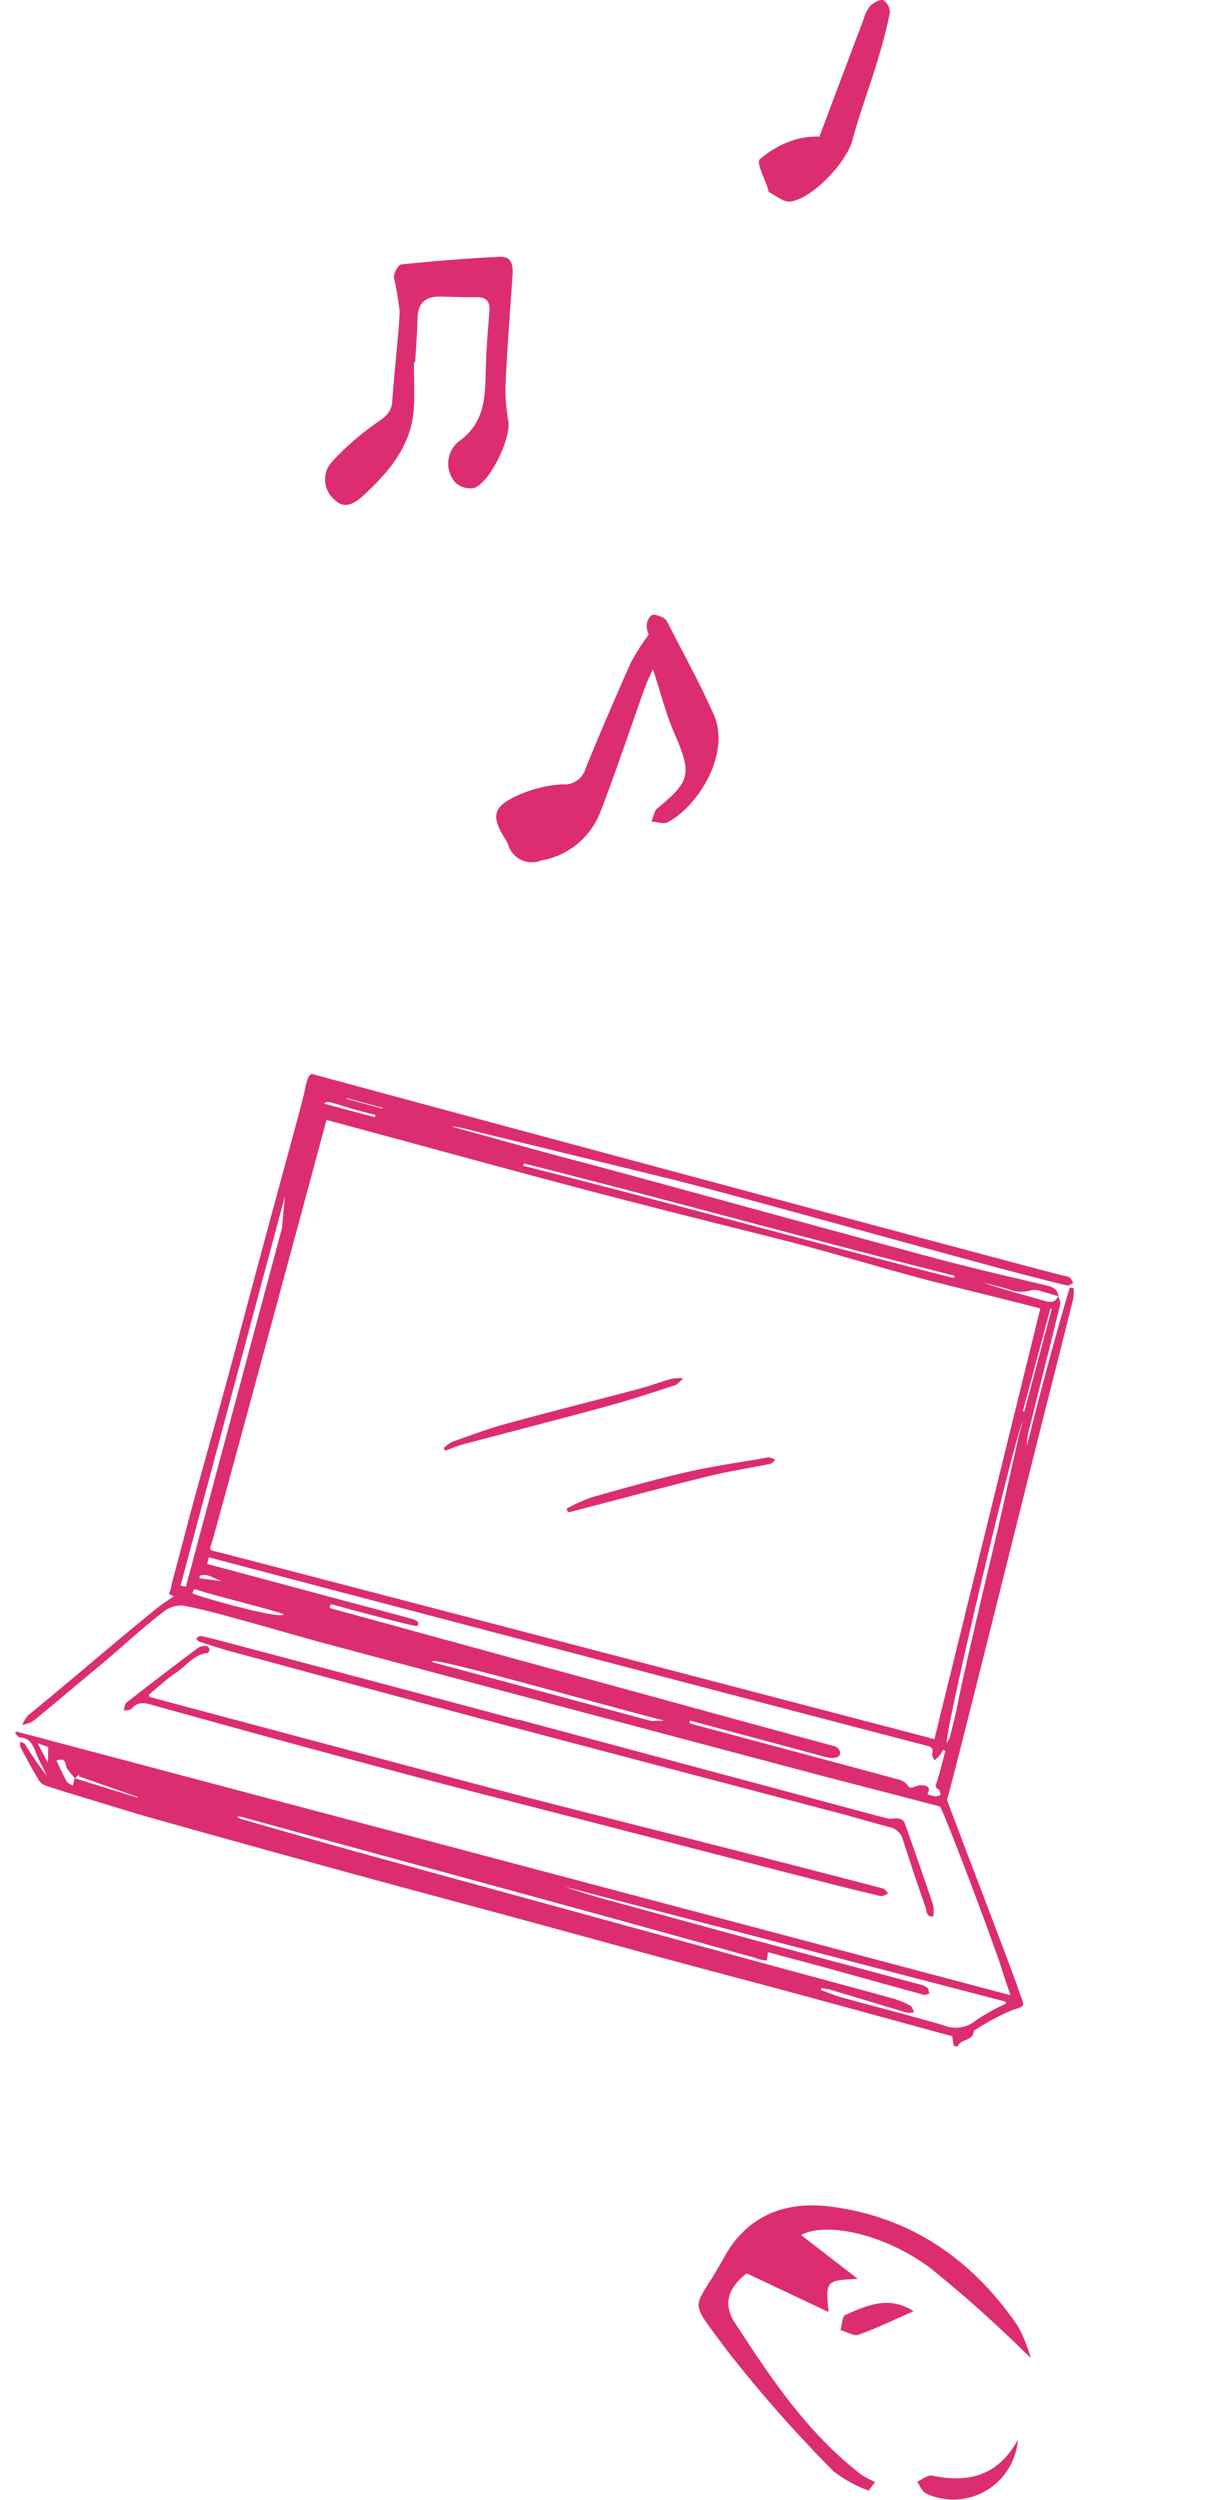
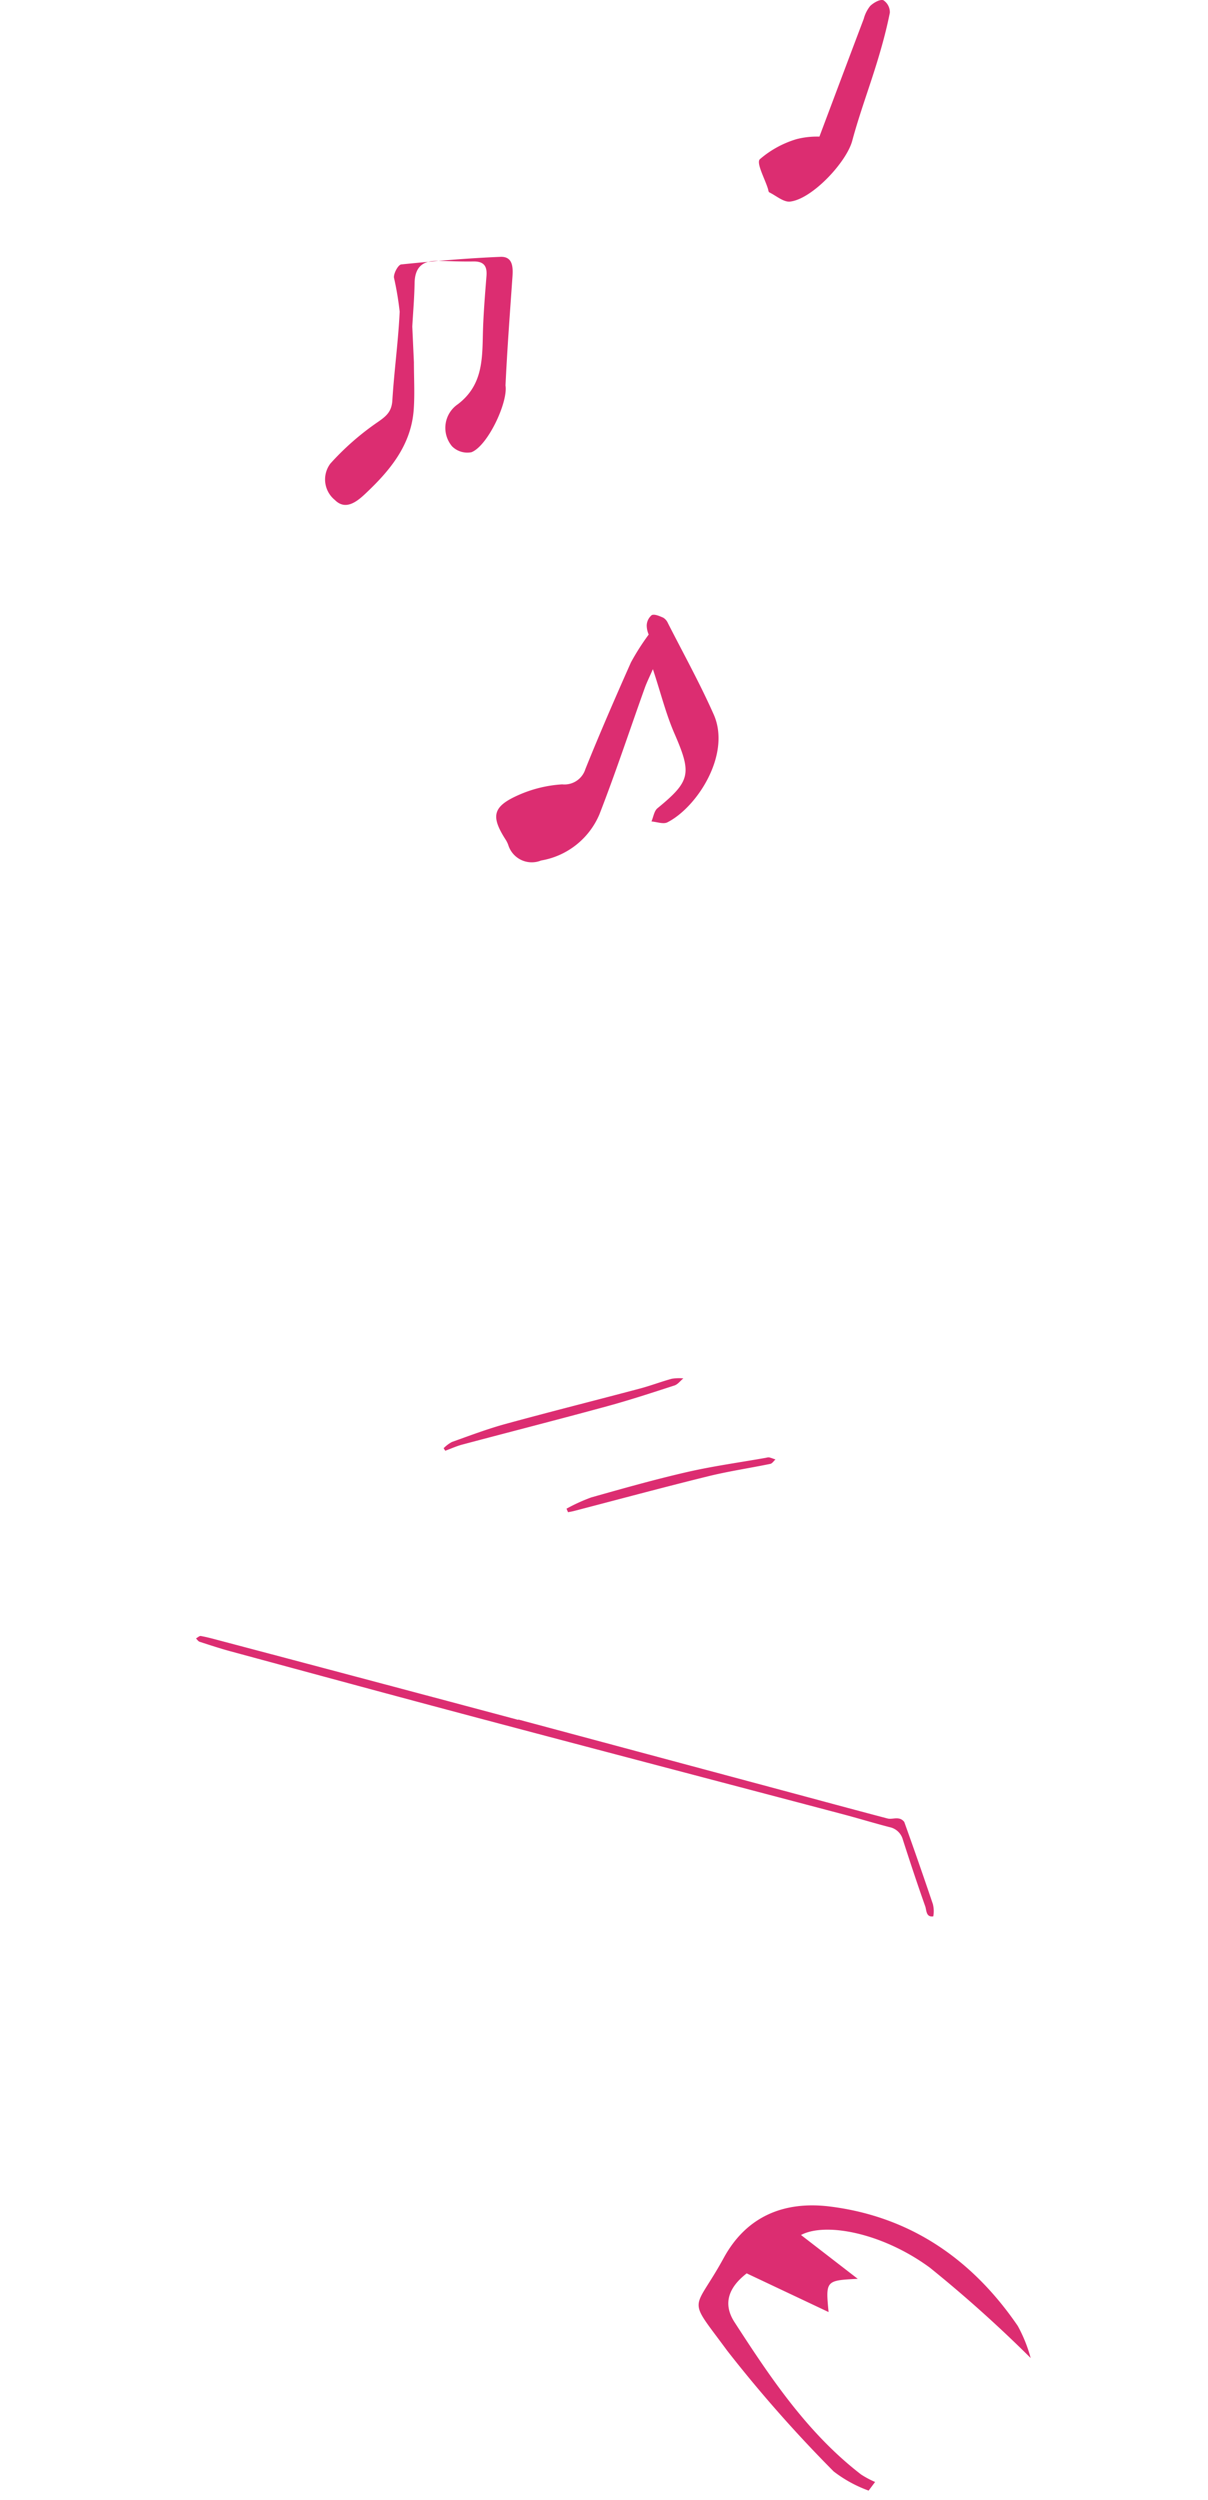
<svg xmlns="http://www.w3.org/2000/svg" id="グループ_1472" data-name="グループ 1472" width="95.519" height="197.559" viewBox="0 0 95.519 197.559">
  <defs>
    <clipPath id="clip-path">
-       <path id="パス_57324" data-name="パス 57324" d="M70.72,1.684c.11.193.311.385.316.581.076,3.584.126,6.873.189,10.458a3.768,3.768,0,0,0,.166,1.03C71.3,9.333,71.311,5.214,71.413.8l.311-.037a3.5,3.5,0,0,1,.187.762c.057,3.171.1,6.047.143,9.218.087,5.789.545,30.409.471,31.65.193.347,8.664,11.95,9.493,13.254.011.017.02.036.032.053.722.972.633.839-.291,1.459A18.98,18.98,0,0,0,79.3,59.49c.206.8-.835.851-.9,1.495a.493.493,0,0,1-.313.064,5.514,5.514,0,0,1-.313-.708c-.3,0-.705,0-1.108,0-4.038-.018-8.076-.044-12.114-.052-3.377-.007-6.754.017-10.13.01-3.937-.008-7.873-.04-11.81-.051-4.781-.014-9.563,0-14.345-.029q-7.913-.042-15.826-.136c-2-.024-4-.115-5.994-.179-1.017-.033-2.036-.061-3.051-.127a1.1,1.1,0,0,1-.646-.287C2.044,58.8,1.364,58.078.69,57.354c-.09-.1-.088-.277-.129-.419.154.044.348.042.455.139A25.769,25.769,0,0,0,3.33,59.026L2.683,58.3c-.164-.184-.339-.361-.49-.556-.452-.586-.8-1.3-1.759-1.127-.127.024-.289-.135-.434-.209l.045-.159,81.322-.229c-.408-.618-.718-1.066-1.006-1.527-1.249-2.008-8.046-11.432-8.242-11.431q-4.265.023-8.53.065c-2.741.026-36.865.081-41.543.08-2.431,0-4.861-.069-7.291-.079-1.541-.006-3.089-.03-4.62.106a2.262,2.262,0,0,0-1.324.91c-1.366,1.78-2.673,3.9-3.98,5.728-1.246,1.742-2.455,3.512-3.708,5.249a2.664,2.664,0,0,1-.748.5,2.787,2.787,0,0,1,.258-.855c2.541-3.523,5.1-7.329,7.663-10.836.285-.39.618-.745,1.036-1.245a1.349,1.349,0,0,1-.441-.076A2.323,2.323,0,0,0,8.9,41.8c.016-2.328-.021-4.361-.012-6.689.013-3.357.063-6.713.075-10.07s-.009-6.714,0-10.071c.005-3.811.023-7.623.033-11.434,0-.495-.01-.989-.009-1.484,0-.957-.226-2.068.305-2.049,1,.036,58,.078,61.358.016A1.6,1.6,0,0,1,71.2.031c.154.056.268.224.4.343-.137.109-.269.306-.41.313-.844.041-1.689.036-2.534.05C63.645.822,43.786.579,38.864.682c-5.17.108-10.339.236-15.509.35-.822.018-1.644,0-2.474.1.2.012.409.035.613.036,3.19.02,6.38.066,9.57.048,4.884-.028,25.448.129,30.846.088,2.553-.019,5.1-.125,7.657-.189.489-.012.959.026,1.169.581-.471-.012-.941-.038-1.411-.03a1.481,1.481,0,0,0-.765.114,2.838,2.838,0,0,1-1.815.4c-.695-.02-1.39,0-2.086,0,1.737.135,3.474.112,5.21.149C70.382,2.336,70.625,2.149,70.72,1.684ZM5.484,58.629c-.332-.275-.8-.488-.964-.841-.232-.49-.427-.332-.811-.156.422.494.785.957,1.192,1.376.13.134.379.152.573.223,0-.205,0-.411,0-.614l5.188.2v-.057L5.744,58.39c0-.056,0-.112,0-.168Zm64.84-20.6C70.08,26.2,69.838,14.783,69.6,2.994c-1.475,0-7.371.121-8.007.131-4.43.071-8.861-.142-13.291-.077-5.254.078-10.508.181-15.763.2-6.614.028-13.228-.015-19.842-.028-.605,0-.915,0-1.468,0,0,6.233-.052,31.752-.1,34.49-.008.52-.184.751.387.717C12.13,38.393,68.791,38.034,70.324,38.034ZM61.977,57.706l.08.672c-.192.015-.385.039-.577.043-.164,0-.329-.022-.494-.024-4.305-.037-8.61-.081-12.915-.105q-8.622-.049-17.244-.075-5.9-.027-11.806-.063a2.8,2.8,0,0,0-.358.043.563.563,0,0,0,.36.127c2.739.045,5.477.1,8.216.127,4.222.037,8.444.052,12.666.074q10.846.059,21.691.114c3.627.017,7.254.012,10.881.036a6.754,6.754,0,0,1,1.464.193c.164.038.281.28.419.429a1.7,1.7,0,0,1-.532.176c-2.1-.052-4.2-.124-6.293-.182a6.57,6.57,0,0,0-.746.061c0,.053.006.105.009.158.591.047,1.183.13,1.775.134,2.761.019,5.523-.023,8.283.04a2.5,2.5,0,0,0,2.372-1.009,15.971,15.971,0,0,1,1.954-1.907l-.037-.157-35.985.256c1.73.14,3.46.134,5.189.141,3.359.013,6.717.04,10.076.046,4.6.008,9.192,0,13.788,0a1.586,1.586,0,0,1,.659.1c.127.06.183.272.272.416-.135.067-.269.193-.4.192-2.883-.013-5.767-.044-8.651-.064C64.716,57.7,63.339,57.706,61.977,57.706ZM71.4,38.717l-.2-.046a2.813,2.813,0,0,1-.132.487,4.25,4.25,0,0,1-.316.5c-.1-.153-.293-.3-.295-.458-.006-.422-.2-.515-.578-.51-3.976.049-55.856.321-58.681.321,0,.081,0,.459,0,.54H21.12c6.079,0,.623-.01,6.7,0,.507,0,.875.089.682.436-.072.13-6.5.1-6.988.1.018.027-.161.175-.013.323,5.916.024,40.784.238,41.24.205.63-.045,1.17.813-.059.993a10.494,10.494,0,0,1-1.142.014H51.286q0,.095,0,.19a2.636,2.636,0,0,0,.291.032c2.244,0,14.483-.011,16.727.006a1.336,1.336,0,0,1,.912.24c.316.382.674-.2,1.047-.28.505-.1.781-.018.65.576a3.649,3.649,0,0,0,.665-.01,1.2,1.2,0,0,0,.362-.229c-.091-.125-.161-.329-.277-.36-.4-.106-.278-.361-.271-.632C71.413,40.343,71.4,39.529,71.4,38.717ZM70.562,11.93c-.295,1.8.409,25.661.792,26.161a2.912,2.912,0,0,0,.112-.557c-.019-.926-.018-1.855-.092-2.778-.117-1.451-.368-9.042-.426-11.388-.084-3.413-.255-6.823-.385-10.235C70.549,12.733,70.562,12.331,70.562,11.93ZM62.383,2.441l-.022-.188C50.64,2.435,38.92,2.321,27.2,2.5q0,.1,0,.19C38.929,2.511,50.656,2.624,62.383,2.441Zm-13.968,40c0-.073.834-.215.836-.289-6.006.066-19.618-.173-18.849.266v.022ZM70.371,11.2l.111-.011V2.794h-.111ZM9.615,41.745c.044-.007.384-.013.428-.019V12.3c-.044,0-.384-2.314-.428-2.314ZM14.864,2.02V1.841c-.718,0-1.438.025-2.155,0-1.8-.074-1.8-.084-1.989.184ZM10.686,42.1c.541.111,7.129.224,7.4-.259-.292-.153-7.011.012-7.293-.136A.523.523,0,0,0,10.686,42.1ZM2.816,56.776l-.89-.064,1.181,1.272Zm12.45-55.57V1.143H12.347v.063ZM10.882,40.6c.008.067.016.133.024.2l1.787-.239C12.089,40.567,11.444,40.214,10.882,40.6Z" fill="#dc2d71" />
-     </clipPath>
+       </clipPath>
  </defs>
  <g id="グループ_1467" data-name="グループ 1467" transform="translate(0 82.488)">
    <g id="グループ_1442" data-name="グループ 1442" transform="matrix(0.966, 0.259, -0.259, 0.966, 15.803, 0)">
      <g id="グループ_1441" data-name="グループ 1441" transform="translate(0 0)">
-         <path id="パス_57322" data-name="パス 57322" d="M70.72,1.684c.11.193.311.385.316.581.076,3.584.126,6.873.189,10.458a3.768,3.768,0,0,0,.166,1.03C71.3,9.333,71.311,5.214,71.413.8l.311-.037a3.5,3.5,0,0,1,.187.762c.057,3.171.1,6.047.143,9.218.087,5.789.545,30.409.471,31.65.193.347,8.664,11.95,9.493,13.254.011.017.02.036.032.053.722.972.633.839-.291,1.459A18.98,18.98,0,0,0,79.3,59.49c.206.8-.835.851-.9,1.495a.493.493,0,0,1-.313.064,5.514,5.514,0,0,1-.313-.708c-.3,0-.705,0-1.108,0-4.038-.018-8.076-.044-12.114-.052-3.377-.007-6.754.017-10.13.01-3.937-.008-7.873-.04-11.81-.051-4.781-.014-9.563,0-14.345-.029q-7.913-.042-15.826-.136c-2-.024-4-.115-5.994-.179-1.017-.033-2.036-.061-3.051-.127a1.1,1.1,0,0,1-.646-.287C2.044,58.8,1.364,58.078.69,57.354c-.09-.1-.088-.277-.129-.419.154.044.348.042.455.139A25.769,25.769,0,0,0,3.33,59.026L2.683,58.3c-.164-.184-.339-.361-.49-.556-.452-.586-.8-1.3-1.759-1.127-.127.024-.289-.135-.434-.209l.045-.159,81.322-.229c-.408-.618-.718-1.066-1.006-1.527-1.249-2.008-8.046-11.432-8.242-11.431q-4.265.023-8.53.065c-2.741.026-36.865.081-41.543.08-2.431,0-4.861-.069-7.291-.079-1.541-.006-3.089-.03-4.62.106a2.262,2.262,0,0,0-1.324.91c-1.366,1.78-2.673,3.9-3.98,5.728-1.246,1.742-2.455,3.512-3.708,5.249a2.664,2.664,0,0,1-.748.5,2.787,2.787,0,0,1,.258-.855c2.541-3.523,5.1-7.329,7.663-10.836.285-.39.618-.745,1.036-1.245a1.349,1.349,0,0,1-.441-.076A2.323,2.323,0,0,0,8.9,41.8c.016-2.328-.021-4.361-.012-6.689.013-3.357.063-6.713.075-10.07s-.009-6.714,0-10.071c.005-3.811.023-7.623.033-11.434,0-.495-.01-.989-.009-1.484,0-.957-.226-2.068.305-2.049,1,.036,58,.078,61.358.016A1.6,1.6,0,0,1,71.2.031c.154.056.268.224.4.343-.137.109-.269.306-.41.313-.844.041-1.689.036-2.534.05C63.645.822,43.786.579,38.864.682c-5.17.108-10.339.236-15.509.35-.822.018-1.644,0-2.474.1.2.012.409.035.613.036,3.19.02,6.38.066,9.57.048,4.884-.028,25.448.129,30.846.088,2.553-.019,5.1-.125,7.657-.189.489-.012.959.026,1.169.581-.471-.012-.941-.038-1.411-.03a1.481,1.481,0,0,0-.765.114,2.838,2.838,0,0,1-1.815.4c-.695-.02-1.39,0-2.086,0,1.737.135,3.474.112,5.21.149C70.382,2.336,70.625,2.149,70.72,1.684ZM5.484,58.629c-.332-.275-.8-.488-.964-.841-.232-.49-.427-.332-.811-.156.422.494.785.957,1.192,1.376.13.134.379.152.573.223,0-.205,0-.411,0-.614l5.188.2v-.057L5.744,58.39c0-.056,0-.112,0-.168Zm64.84-20.6C70.08,26.2,69.838,14.783,69.6,2.994c-1.475,0-7.371.121-8.007.131-4.43.071-8.861-.142-13.291-.077-5.254.078-10.508.181-15.763.2-6.614.028-13.228-.015-19.842-.028-.605,0-.915,0-1.468,0,0,6.233-.052,31.752-.1,34.49-.008.52-.184.751.387.717C12.13,38.393,68.791,38.034,70.324,38.034ZM61.977,57.706l.08.672c-.192.015-.385.039-.577.043-.164,0-.329-.022-.494-.024-4.305-.037-8.61-.081-12.915-.105q-8.622-.049-17.244-.075-5.9-.027-11.806-.063a2.8,2.8,0,0,0-.358.043.563.563,0,0,0,.36.127c2.739.045,5.477.1,8.216.127,4.222.037,8.444.052,12.666.074q10.846.059,21.691.114c3.627.017,7.254.012,10.881.036a6.754,6.754,0,0,1,1.464.193c.164.038.281.28.419.429a1.7,1.7,0,0,1-.532.176c-2.1-.052-4.2-.124-6.293-.182a6.57,6.57,0,0,0-.746.061c0,.053.006.105.009.158.591.047,1.183.13,1.775.134,2.761.019,5.523-.023,8.283.04a2.5,2.5,0,0,0,2.372-1.009,15.971,15.971,0,0,1,1.954-1.907l-.037-.157-35.985.256c1.73.14,3.46.134,5.189.141,3.359.013,6.717.04,10.076.046,4.6.008,9.192,0,13.788,0a1.586,1.586,0,0,1,.659.1c.127.06.183.272.272.416-.135.067-.269.193-.4.192-2.883-.013-5.767-.044-8.651-.064C64.716,57.7,63.339,57.706,61.977,57.706ZM71.4,38.717l-.2-.046a2.813,2.813,0,0,1-.132.487,4.25,4.25,0,0,1-.316.5c-.1-.153-.293-.3-.295-.458-.006-.422-.2-.515-.578-.51-3.976.049-55.856.321-58.681.321,0,.081,0,.459,0,.54H21.12c6.079,0,.623-.01,6.7,0,.507,0,.875.089.682.436-.072.13-6.5.1-6.988.1.018.027-.161.175-.013.323,5.916.024,40.784.238,41.24.205.63-.045,1.17.813-.059.993a10.494,10.494,0,0,1-1.142.014H51.286q0,.095,0,.19a2.636,2.636,0,0,0,.291.032c2.244,0,14.483-.011,16.727.006a1.336,1.336,0,0,1,.912.24c.316.382.674-.2,1.047-.28.505-.1.781-.018.65.576a3.649,3.649,0,0,0,.665-.01,1.2,1.2,0,0,0,.362-.229c-.091-.125-.161-.329-.277-.36-.4-.106-.278-.361-.271-.632C71.413,40.343,71.4,39.529,71.4,38.717ZM70.562,11.93c-.295,1.8.409,25.661.792,26.161a2.912,2.912,0,0,0,.112-.557c-.019-.926-.018-1.855-.092-2.778-.117-1.451-.368-9.042-.426-11.388-.084-3.413-.255-6.823-.385-10.235C70.549,12.733,70.562,12.331,70.562,11.93ZM62.383,2.441l-.022-.188C50.64,2.435,38.92,2.321,27.2,2.5q0,.1,0,.19C38.929,2.511,50.656,2.624,62.383,2.441Zm-13.968,40c0-.073.834-.215.836-.289-6.006.066-19.618-.173-18.849.266v.022ZM70.371,11.2l.111-.011V2.794h-.111ZM9.615,41.745c.044-.007.384-.013.428-.019V12.3c-.044,0-.384-2.314-.428-2.314ZM14.864,2.02V1.841c-.718,0-1.438.025-2.155,0-1.8-.074-1.8-.084-1.989.184ZM10.686,42.1c.541.111,7.129.224,7.4-.259-.292-.153-7.011.012-7.293-.136A.523.523,0,0,0,10.686,42.1ZM2.816,56.776l-.89-.064,1.181,1.272Zm12.45-55.57V1.143H12.347v.063ZM10.882,40.6c.008.067.016.133.024.2l1.787-.239C12.089,40.567,11.444,40.214,10.882,40.6Z" fill="#dc2d71" />
        <g id="グループ_1440" data-name="グループ 1440" clip-path="url(#clip-path)">
          <path id="パス_57323" data-name="パス 57323" d="M30.322.234v.03H29.087Q23.123.275,17.159.287,11.506.3,5.853.321c-.494,0-.99,0-1.482.039-.114.009-.213.187-.32.287.116.063.23.174.349.18C5.263.872,6.128.92,6.993.922c6.739.014,13.478.036,20.218.019C37.134.916,47.056.858,56.979.819c1.3,0,2.6.039,3.895.029a1.371,1.371,0,0,1,1.281.685c1,1.558,2.021,3.108,3.072,4.634.187.272.278.826.817.6a2.282,2.282,0,0,0-.284-.933Q63.865,2.972,61.9.159A.662.662,0,0,0,61.374,0c-.282.033-.555.223-.832.224-2.863.016-5.726.006-8.589.005ZM1.7,6.061l-.085-.183C2.166,5.116,2.667,4.311,3.28,3.6s.959-1.709,1.957-2.079c.059-.022.105-.231.07-.316s-.2-.218-.273-.2a1.1,1.1,0,0,0-.593.268Q2.23,4.091.071,6.947C-.048,7.1.023,7.405,0,7.64c.2-.106.5-.162.577-.325.3-.6.731-.7,1.379-.7q10.041.088,20.083.09c5.065-.006,10.13-.091,15.2-.138q9.395-.087,18.79-.172c1.853-.018,3.707-.05,5.559-.107.19-.006.373-.227.56-.348-.172-.1-.344-.282-.516-.281q-6.241.041-12.481.119c-5.685.07-11.37.163-17.056.224-3.193.034-6.387.026-9.581.032q-8.9.015-17.806.022Q3.2,6.063,1.7,6.061Z" transform="translate(7.821 44.82)" fill="#dc2d71" />
        </g>
      </g>
      <path id="パス_57325" data-name="パス 57325" d="M26.271.234H47.9c2.863,0,5.726.01,8.589-.005.277,0,.549-.192.832-.224a.662.662,0,0,1,.53.155q1.955,2.817,3.856,5.671a2.28,2.28,0,0,1,.284.933c-.539.23-.63-.324-.817-.6C60.125,4.641,59.107,3.091,58.1,1.533A1.371,1.371,0,0,0,56.822.848c-1.3.011-2.6-.034-3.895-.029C43,.858,33.082.916,23.16.941,16.42.959,9.681.936,2.942.922,2.077.92,1.212.872.348.827.23.821.116.71,0,.647.106.547.206.37.32.361.811.32,1.307.323,1.8.321Q7.454.3,13.108.287,19.072.272,25.035.264h1.236Z" transform="translate(11.873 44.82)" fill="#dc2d71" />
-       <path id="パス_57326" data-name="パス 57326" d="M1.7,5.055q1.5,0,3.008,0,8.9-.011,17.806-.023c3.194-.005,6.388,0,9.581-.032,5.685-.061,11.37-.154,17.056-.224q6.24-.077,12.481-.119c.171,0,.344.183.516.281-.186.121-.37.342-.56.348-1.852.057-3.706.089-5.559.107q-9.395.093-18.79.172c-5.065.047-10.13.132-15.2.138Q12,5.715,1.961,5.612C1.313,5.607.88,5.7.582,6.308.5,6.471.2,6.528,0,6.633.023,6.4-.048,6.1.071,5.941Q2.226,3.082,4.441.269A1.1,1.1,0,0,1,5.034,0c.075-.018.234.107.273.2S5.3.5,5.237.518C4.239.888,3.9,1.882,3.28,2.6S2.166,4.109,1.616,4.871Z" transform="translate(7.821 45.827)" fill="#dc2d71" />
      <path id="パス_57327" data-name="パス 57327" d="M0,10.24a2.759,2.759,0,0,1,.506-.647c1.219-.841,2.425-1.712,3.7-2.459,3.164-1.85,6.369-3.632,9.547-5.458.767-.441,1.487-.964,2.251-1.411A3.831,3.831,0,0,1,16.877,0c-.174.245-.3.57-.529.721-1.57,1.02-3.14,2.046-4.757,2.988C8.192,5.691,4.763,7.618,1.352,9.579c-.413.237-.784.545-1.175.821Z" transform="translate(26.892 15.638)" fill="#dc2d71" />
      <path id="パス_57328" data-name="パス 57328" d="M0,8.067A13.842,13.842,0,0,1,1.659,6.7C3.9,5.366,6.151,4.025,8.46,2.8,10.331,1.811,12.29.987,14.21.089A.638.638,0,0,1,14.439,0c.17,0,.341.019.511.03-.1.151-.162.372-.3.442C13.14,1.23,11.587,1.9,10.11,2.717,6.921,4.474,3.771,6.3.6,8.1c-.133.076-.274.137-.412.205Z" transform="translate(37.513 19.91)" fill="#dc2d71" />
    </g>
    <g id="グループ_1454" data-name="グループ 1454" transform="translate(55.236 91.797)">
      <path id="パス_57364" data-name="パス 57364" d="M406.278,439.628a7.355,7.355,0,0,1-1.107-.59c-4.236-3.264-7.157-7.632-10.011-12.042-.936-1.446-.48-2.733.964-3.854L402.6,426.2c-.24-2.485-.219-2.5,2.306-2.626l-4.488-3.465c1.963-1.033,6.459-.155,10.182,2.576a103.069,103.069,0,0,1,7.979,7.148,11.49,11.49,0,0,0-1.019-2.536c-3.59-5.249-8.471-8.635-14.837-9.436-3.522-.443-6.565.68-8.409,4.052-2.427,4.435-2.971,2.933.278,7.352A107.16,107.16,0,0,0,403,438.794a10.222,10.222,0,0,0,2.766,1.517Z" transform="translate(-392.318 -417.766)" fill="#dc2d71" />
-       <path id="パス_57365" data-name="パス 57365" d="M439.709,460.021c-1.537,2.836-3.893,3.444-6.791,2.833-.341-.072-.778.313-1.17.487.226.315.382.77.688.922A5.113,5.113,0,0,0,439.709,460.021Z" transform="translate(-414.462 -441.497)" fill="#dc2d71" />
-       <path id="パス_57366" data-name="パス 57366" d="M423.7,436.007c-1.951-1.253-3.7-.466-5.4.3-.253.113-.259.78-.378,1.191.479.137,1.041.505,1.424.37C420.785,437.354,422.161,436.681,423.7,436.007Z" transform="translate(-406.699 -427.641)" fill="#dc2d71" />
    </g>
  </g>
  <g id="グループ_1468" data-name="グループ 1468" transform="translate(25.684 0)">
    <g id="グループ_1463" data-name="グループ 1463" transform="translate(34.324)">
      <path id="パス_57383" data-name="パス 57383" d="M630.756,74.388c1.215-3.232,2.355-6.273,3.506-9.31a2.738,2.738,0,0,1,.51-1.017c.269-.257.765-.544,1.041-.453a1.14,1.14,0,0,1,.512.988c-.26,1.306-.61,2.6-1,3.872-.637,2.089-1.408,4.14-1.973,6.247-.452,1.688-3.159,4.6-4.909,4.807-.516.061-1.1-.459-1.651-.73-.062-.031-.075-.17-.1-.262-.247-.811-.939-2.047-.651-2.351a7.889,7.889,0,0,1,2.9-1.59A6.455,6.455,0,0,1,630.756,74.388Z" transform="translate(-625.971 -63.591)" fill="#dc2d71" />
    </g>
    <g id="グループ_1464" data-name="グループ 1464" transform="translate(0 20.295)">
-       <path id="パス_57384" data-name="パス 57384" d="M557.828,96.386c0,1.243.074,2.491-.015,3.727-.2,2.829-1.9,4.845-3.85,6.676-.672.63-1.556,1.311-2.388.47a2.087,2.087,0,0,1-.355-2.872,21.041,21.041,0,0,1,3.725-3.266c.7-.482,1.123-.834,1.178-1.726.143-2.341.47-4.672.579-7.014a24.46,24.46,0,0,0-.453-2.7c-.025-.345.339-1.011.576-1.035,2.608-.266,5.224-.491,7.843-.6.977-.04,1.007.8.952,1.58-.2,2.861-.415,5.721-.55,8.586a13.948,13.948,0,0,0,.228,2.824c.21,1.321-1.4,4.771-2.693,5.275a1.708,1.708,0,0,1-1.533-.467,2.262,2.262,0,0,1,.467-3.333c1.877-1.439,1.924-3.363,1.967-5.4.033-1.579.164-3.157.288-4.733.063-.793-.222-1.158-1.042-1.144-.957.017-1.916-.03-2.874-.045-1.183-.018-1.748.554-1.768,1.75-.018,1.148-.119,2.3-.183,3.443Z" transform="translate(-550.783 -88.043)" fill="#dc2d71" />
+       <path id="パス_57384" data-name="パス 57384" d="M557.828,96.386c0,1.243.074,2.491-.015,3.727-.2,2.829-1.9,4.845-3.85,6.676-.672.63-1.556,1.311-2.388.47a2.087,2.087,0,0,1-.355-2.872,21.041,21.041,0,0,1,3.725-3.266c.7-.482,1.123-.834,1.178-1.726.143-2.341.47-4.672.579-7.014a24.46,24.46,0,0,0-.453-2.7c-.025-.345.339-1.011.576-1.035,2.608-.266,5.224-.491,7.843-.6.977-.04,1.007.8.952,1.58-.2,2.861-.415,5.721-.55,8.586c.21,1.321-1.4,4.771-2.693,5.275a1.708,1.708,0,0,1-1.533-.467,2.262,2.262,0,0,1,.467-3.333c1.877-1.439,1.924-3.363,1.967-5.4.033-1.579.164-3.157.288-4.733.063-.793-.222-1.158-1.042-1.144-.957.017-1.916-.03-2.874-.045-1.183-.018-1.748.554-1.768,1.75-.018,1.148-.119,2.3-.183,3.443Z" transform="translate(-550.783 -88.043)" fill="#dc2d71" />
    </g>
    <g id="グループ_1466" data-name="グループ 1466" transform="translate(13.555 48.58)">
      <path id="パス_57385" data-name="パス 57385" d="M109.682,497.44a1.826,1.826,0,0,1-.157-.718,1.1,1.1,0,0,1,.4-.818c.223-.1.612.078.9.2a.933.933,0,0,1,.376.433c1.222,2.4,2.531,4.762,3.622,7.221,1.392,3.14-1.3,7.322-3.662,8.523-.324.165-.835-.037-1.26-.068.153-.355.209-.828.474-1.045,2.628-2.152,2.721-2.738,1.339-5.912-.669-1.539-1.076-3.192-1.7-5.08-.264.606-.484,1.04-.646,1.494-1.193,3.329-2.3,6.689-3.585,9.985a6.114,6.114,0,0,1-4.611,3.642,1.945,1.945,0,0,1-2.594-1.224,2.071,2.071,0,0,0-.189-.393c-1.23-1.906-1.055-2.669,1.1-3.6a10.006,10.006,0,0,1,3.352-.8,1.731,1.731,0,0,0,1.836-1.212c1.14-2.834,2.361-5.636,3.6-8.426A18.947,18.947,0,0,1,109.682,497.44Z" transform="translate(-97.627 -495.873)" fill="#dc2d71" />
    </g>
  </g>
</svg>